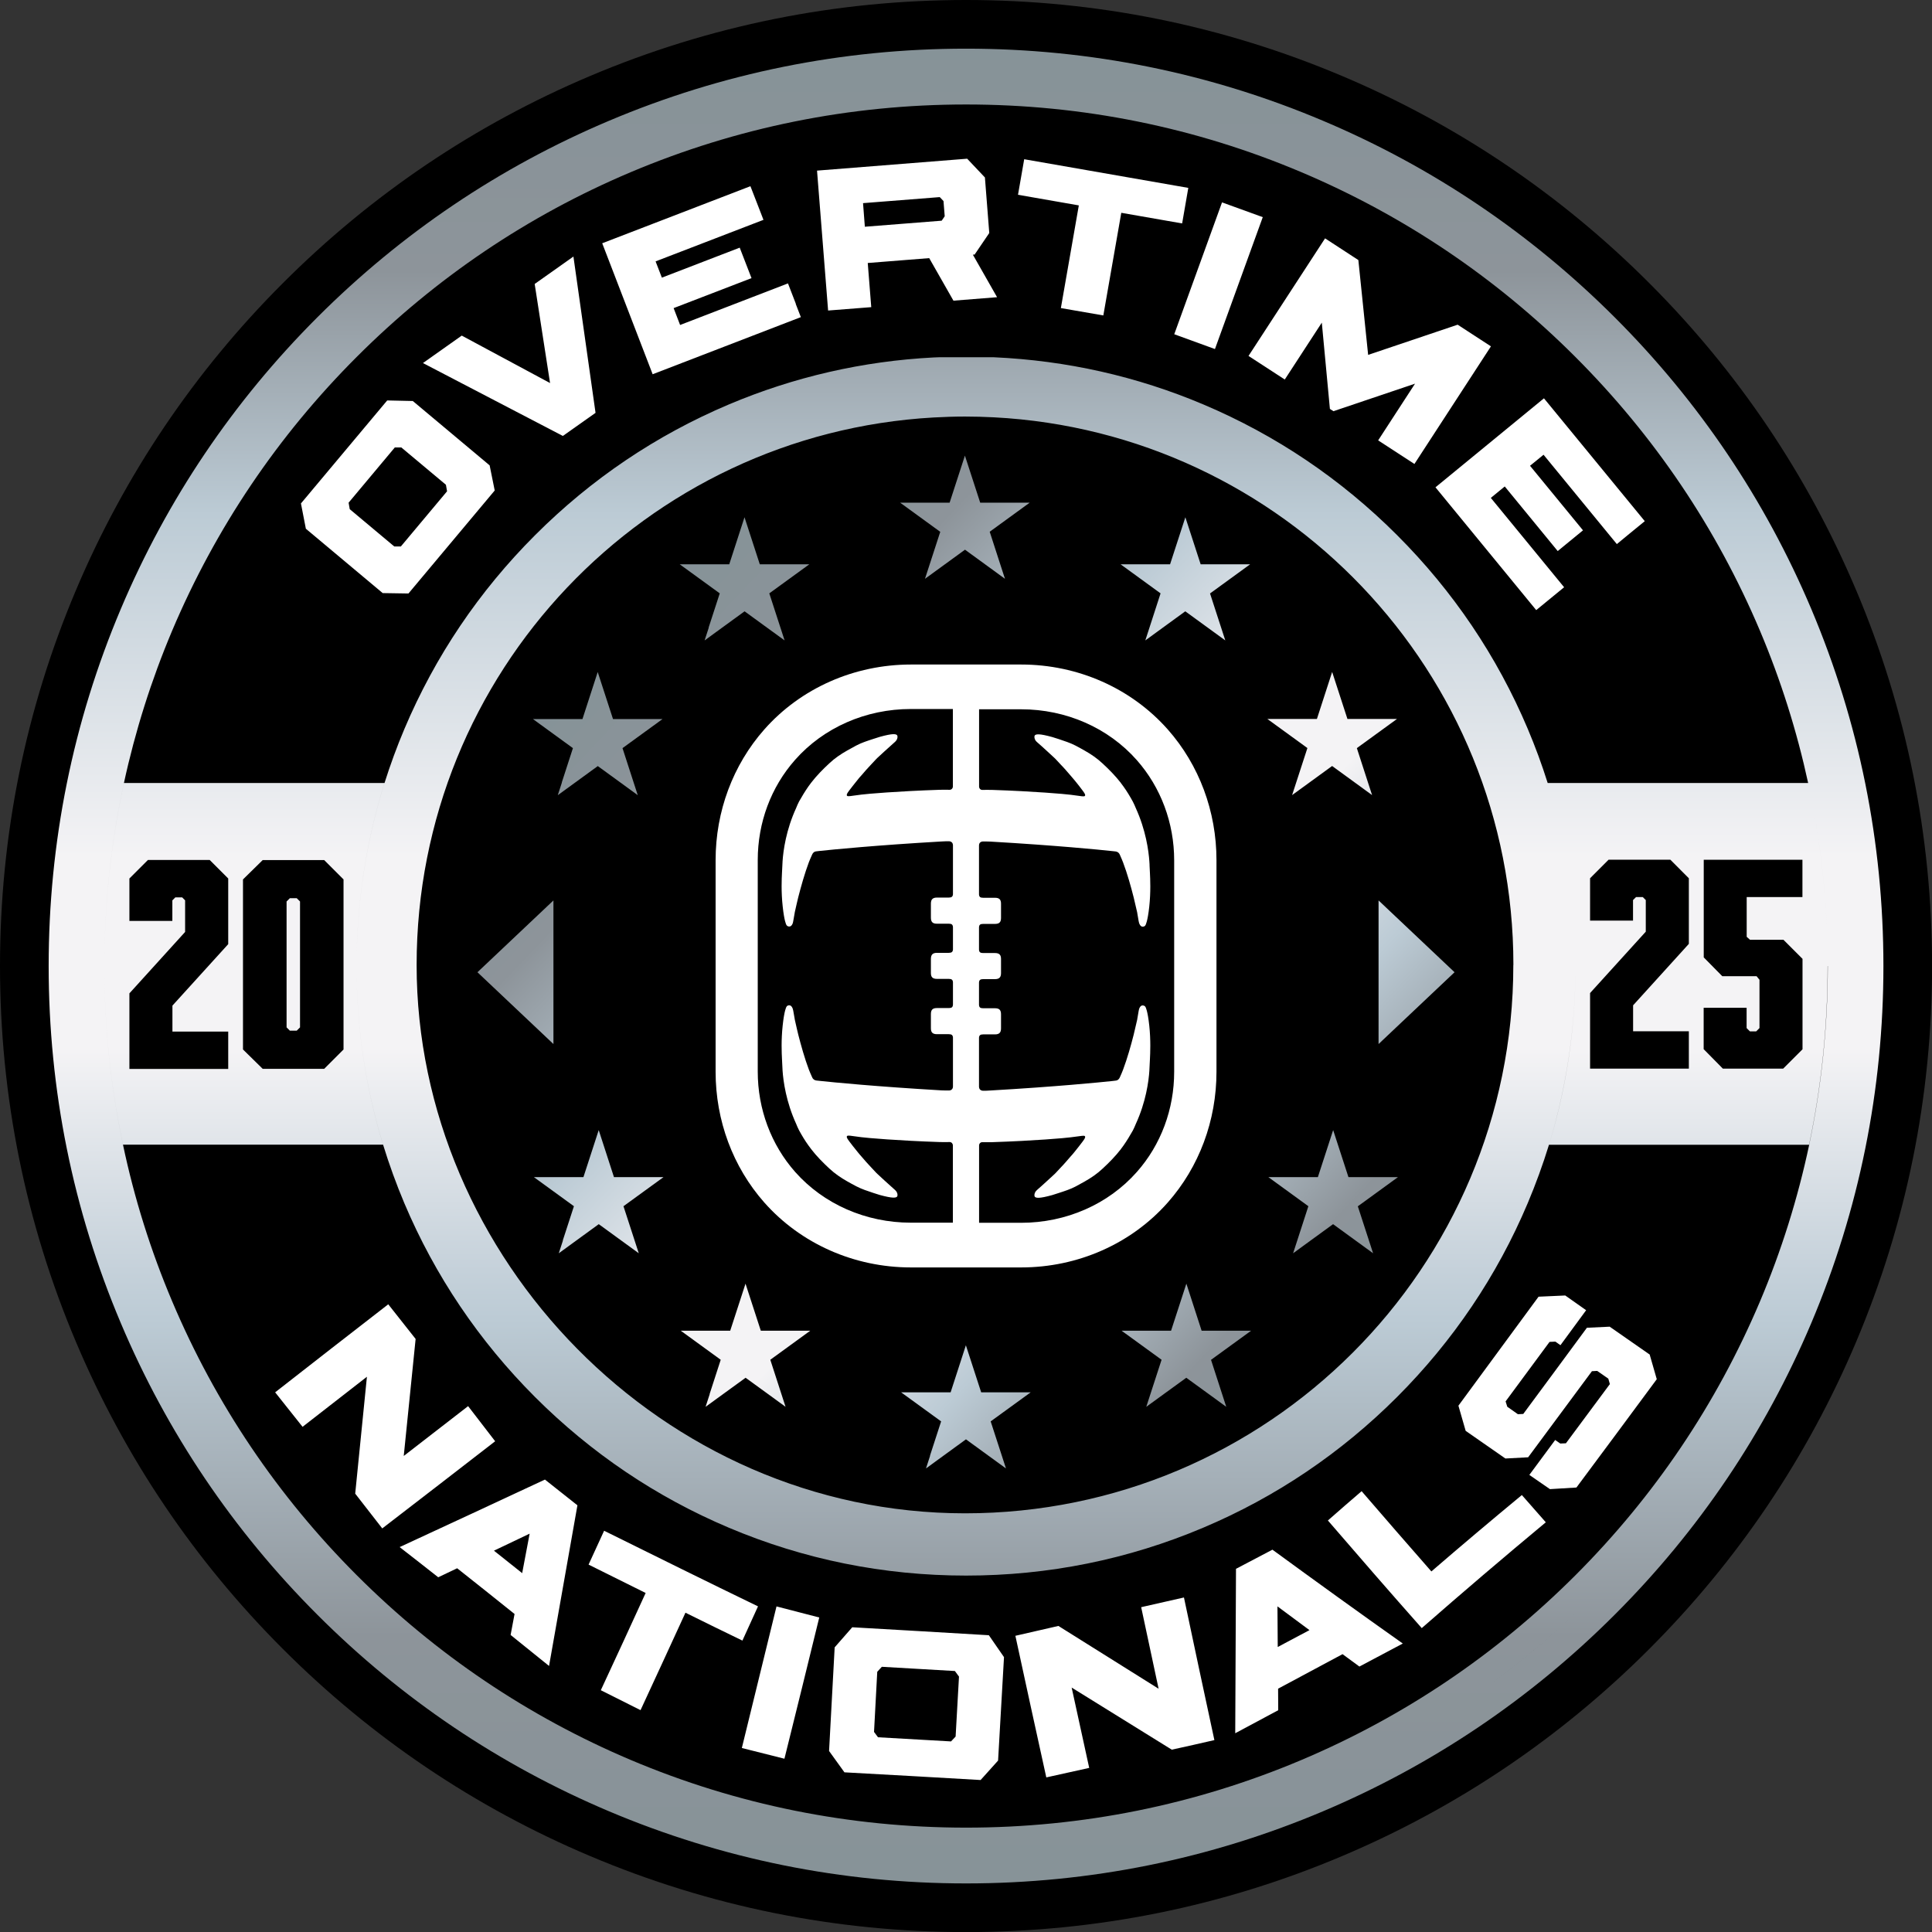
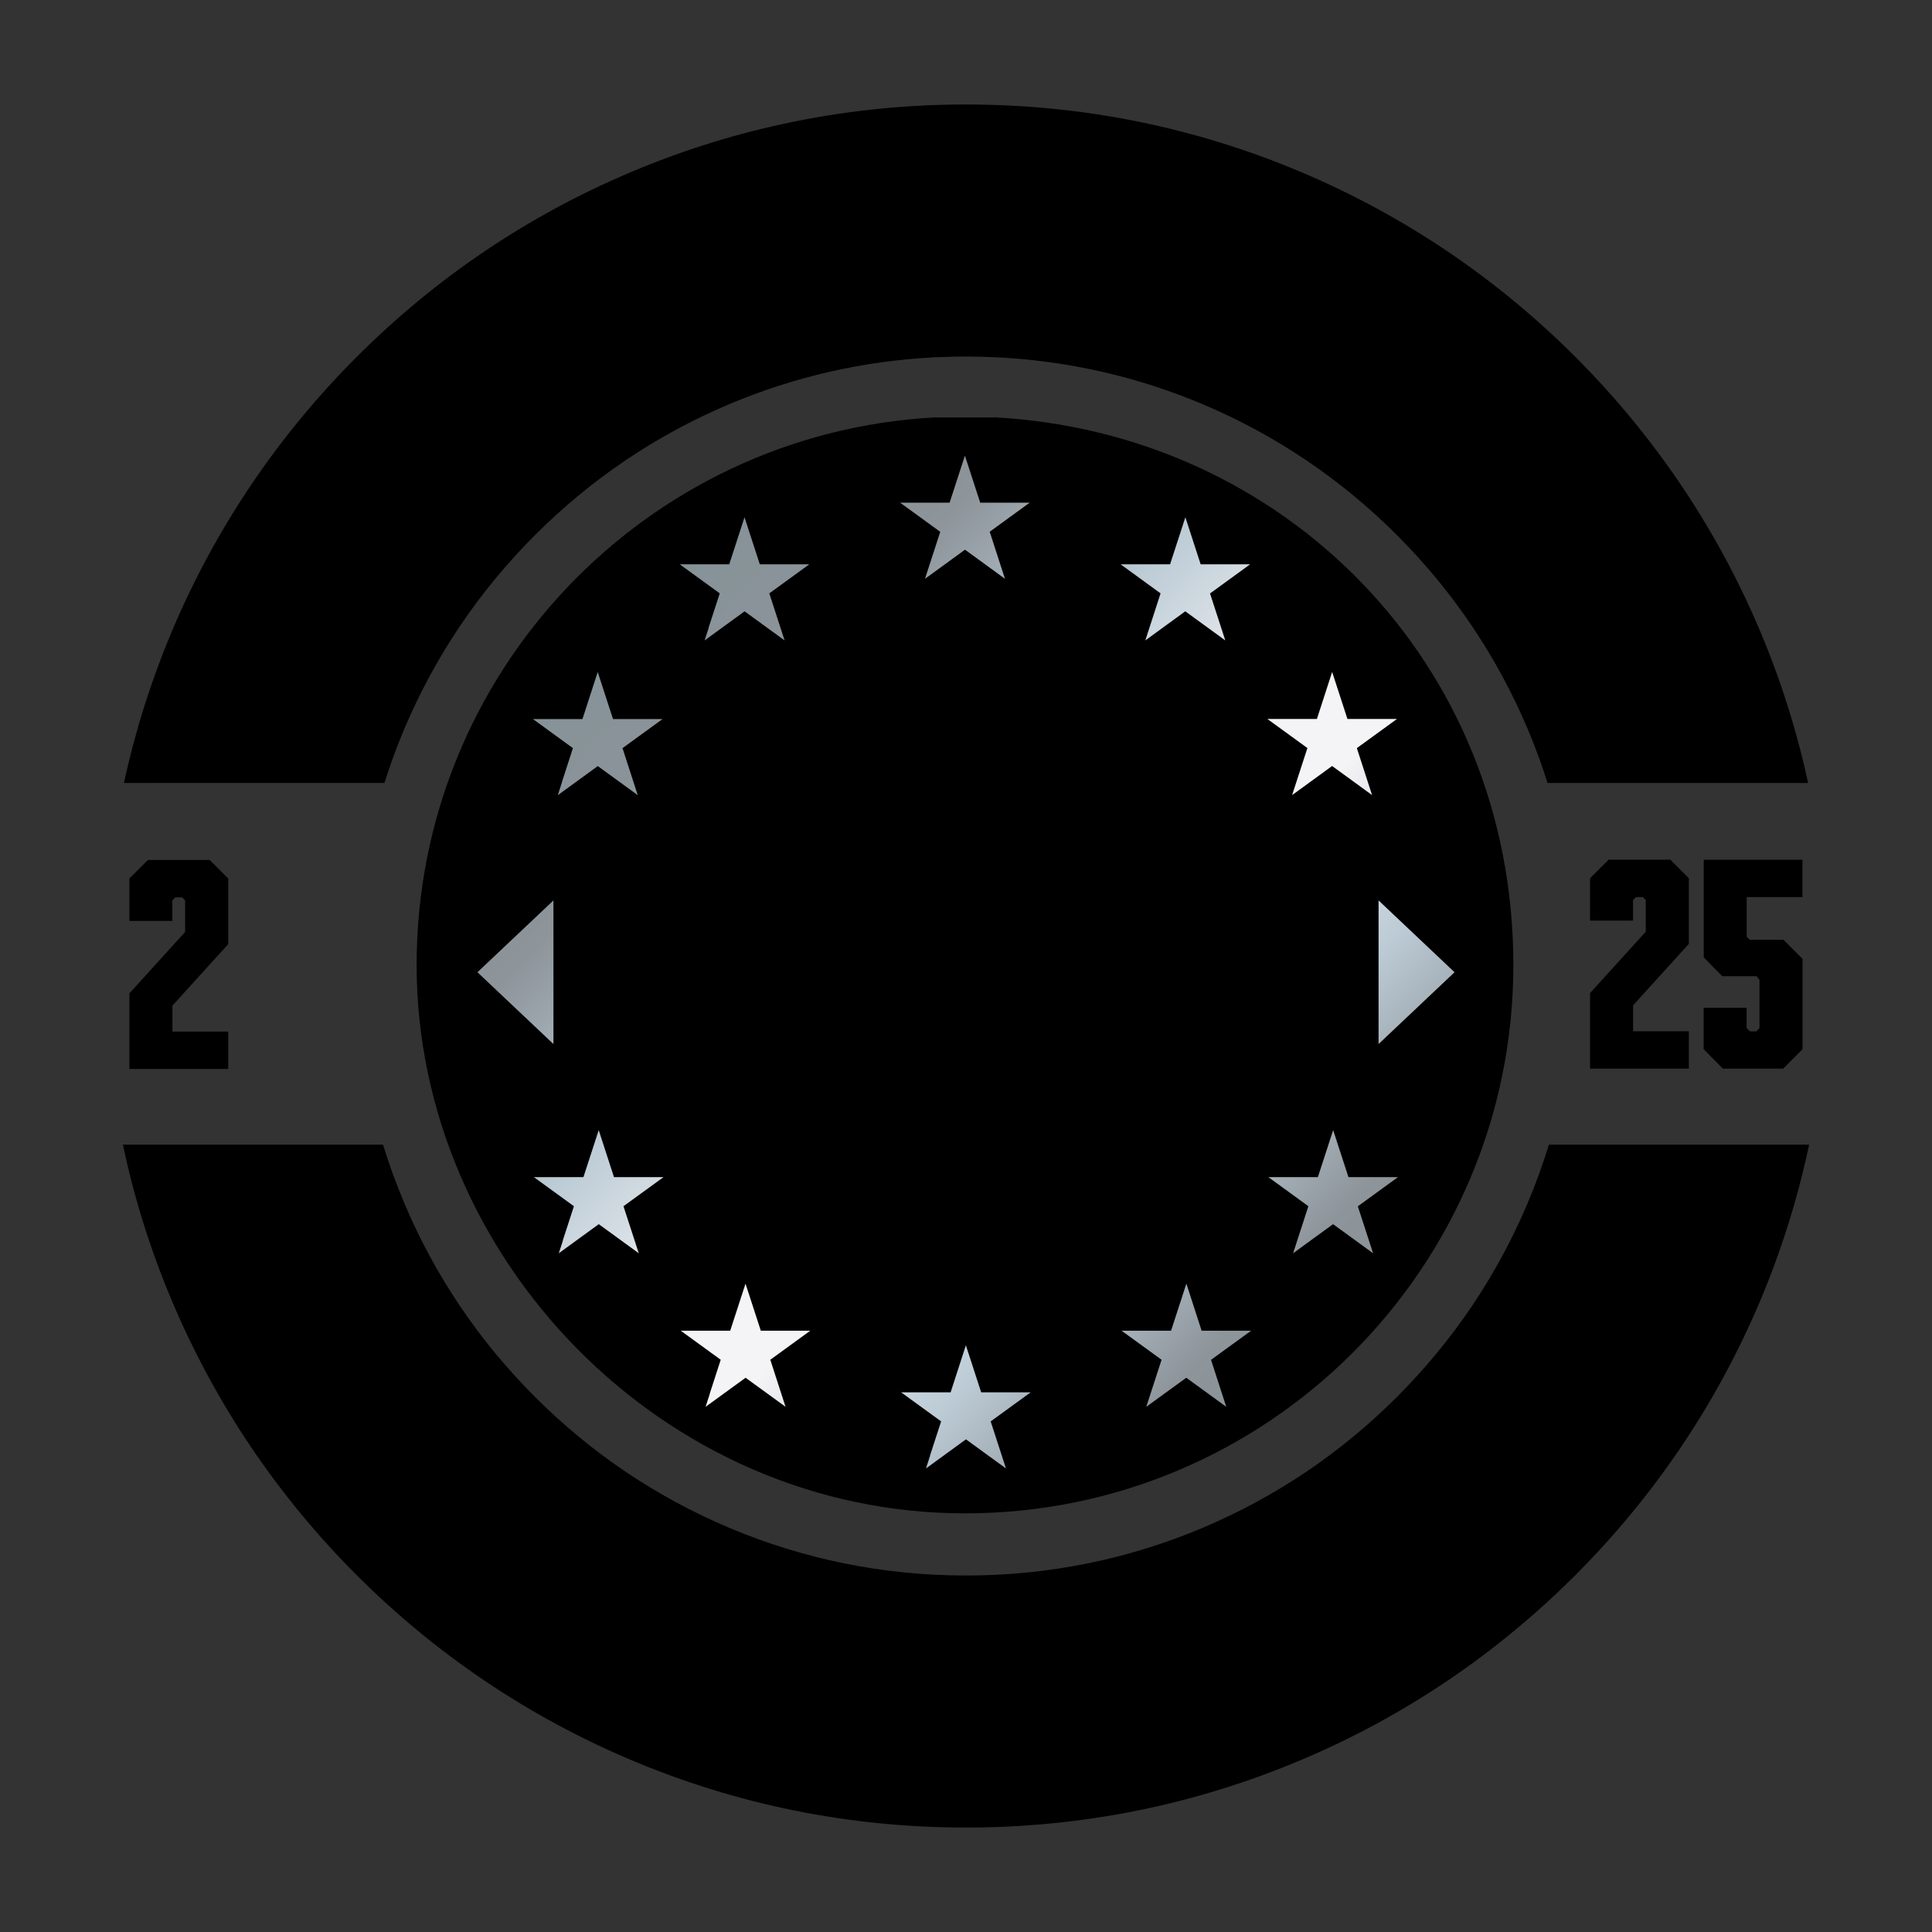
<svg xmlns="http://www.w3.org/2000/svg" width="48" height="48" viewBox="0 0 48 48" fill="none">
  <rect x="0" y="0" width="48" height="48" fill="#333333" stroke="none" />
  <g clip-path="url(#clip0_272_286)">
-     <path d="M46.112 14.656C44.904 11.797 43.174 9.231 40.971 7.029C38.769 4.826 36.203 3.096 33.344 1.888C30.381 0.635 27.237 0 24.001 0C20.765 0 17.619 0.635 14.658 1.889C11.799 3.098 9.233 4.828 7.031 7.031C4.828 9.233 3.098 11.799 1.889 14.658C0.635 17.619 0 20.763 0 24.001C0 27.239 0.635 30.382 1.889 33.344C3.098 36.203 4.828 38.769 7.031 40.971C9.233 43.174 11.799 44.904 14.658 46.112C17.619 47.365 20.763 48.002 24.001 48.002C27.239 48.002 30.382 47.367 33.344 46.114C36.203 44.905 38.769 43.175 40.971 40.973C43.174 38.77 44.904 36.204 46.112 33.346C47.365 30.384 48.002 27.239 48.002 24.003C48.002 20.766 47.367 17.621 46.114 14.659L46.112 14.656Z" fill="black" />
    <path d="M44.248 28.439H38.482C38.331 28.93 38.155 29.415 37.954 29.892C37.191 31.696 36.099 33.314 34.707 34.706C33.314 36.099 31.696 37.19 29.893 37.953C28.028 38.742 26.046 39.143 23.999 39.143C21.953 39.143 19.971 38.742 18.106 37.953C16.302 37.19 14.684 36.099 13.292 34.706C11.899 33.314 10.807 31.696 10.045 29.892C9.844 29.415 9.667 28.93 9.516 28.439H3.054C3.334 29.768 3.742 31.07 4.277 32.333C5.355 34.881 6.899 37.171 8.864 39.136C10.829 41.1 13.118 42.643 15.667 43.722C18.309 44.84 21.113 45.405 24.001 45.405C26.889 45.405 29.693 44.839 32.335 43.722C34.884 42.645 37.173 41.1 39.138 39.136C41.102 37.171 42.645 34.881 43.725 32.333C44.258 31.07 44.666 29.768 44.947 28.439H44.249H44.248Z" fill="black" />
    <path d="M3.775 19.452H9.551C9.695 18.997 9.859 18.548 10.046 18.107C10.809 16.303 11.901 14.685 13.293 13.293C14.686 11.9 16.304 10.809 18.107 10.046C19.726 9.362 21.433 8.97 23.191 8.879V8.874H23.32C23.546 8.864 23.772 8.858 23.999 8.858C24.227 8.858 24.452 8.864 24.678 8.874H24.69C26.492 8.955 28.238 9.348 29.893 10.048C31.696 10.811 33.314 11.902 34.707 13.295C36.099 14.687 37.191 16.305 37.954 18.109C38.141 18.551 38.305 18.999 38.449 19.454H44.923C44.643 18.163 44.244 16.896 43.725 15.668C42.647 13.12 41.102 10.83 39.138 8.865C37.173 6.901 34.883 5.358 32.335 4.279C29.693 3.161 26.889 2.596 24.001 2.596C21.113 2.596 18.309 3.162 15.667 4.279C13.118 5.356 10.828 6.901 8.864 8.865C6.899 10.83 5.356 13.12 4.277 15.668C3.758 16.898 3.359 18.163 3.079 19.454H3.777L3.775 19.452Z" fill="black" />
    <path d="M24.69 10.368V10.372H23.198C16.034 10.774 10.351 16.71 10.351 23.975C10.351 31.24 16.451 37.599 23.975 37.599C31.498 37.599 37.599 31.499 37.599 23.975C37.599 16.451 31.882 10.741 24.688 10.368H24.69Z" fill="black" />
-     <path d="M45.407 24.001C45.407 25.507 45.252 26.99 44.946 28.441H38.484C38.923 27.011 39.143 25.523 39.143 24.001C39.143 22.479 38.91 20.917 38.449 19.454H44.923C45.245 20.938 45.407 22.458 45.407 24.001ZM9.551 19.453H3.079C2.757 20.936 2.594 22.456 2.594 23.999C2.594 25.542 2.75 26.989 3.056 28.439H9.518C9.079 27.01 8.859 25.521 8.859 23.999C8.859 22.477 9.091 20.915 9.553 19.453H9.551ZM46.793 24.001C46.793 27.076 46.189 30.061 45 32.873C43.852 35.588 42.21 38.025 40.117 40.117C38.025 42.21 35.588 43.852 32.873 45C30.061 46.189 27.076 46.793 24.001 46.793C20.925 46.793 17.939 46.189 15.128 45C12.413 43.852 9.976 42.21 7.884 40.117C5.792 38.025 4.149 35.588 3.002 32.873C1.812 30.061 1.209 27.074 1.209 24.001C1.209 20.927 1.812 17.941 3.002 15.128C4.149 12.413 5.792 9.976 7.884 7.884C9.976 5.792 12.413 4.149 15.128 3.002C17.941 1.812 20.925 1.209 24.001 1.209C27.076 1.209 30.061 1.812 32.873 3.002C35.588 4.149 38.025 5.794 40.117 7.884C42.21 9.976 43.852 12.413 45 15.128C46.189 17.941 46.793 20.927 46.793 24.001ZM8.381 8.381C8.381 8.381 8.393 8.371 8.399 8.364C8.393 8.369 8.386 8.374 8.381 8.381ZM41.533 37.438C40.947 38.202 40.308 38.93 39.619 39.619C38.755 40.483 37.828 41.269 36.846 41.972C37.828 41.269 38.753 40.485 39.619 39.619C40.308 38.93 40.947 38.2 41.533 37.438ZM45.407 24.001C45.407 22.456 45.245 20.938 44.923 19.454C44.643 18.163 44.244 16.897 43.725 15.669C42.647 13.12 41.102 10.83 39.138 8.866C37.173 6.901 34.883 5.358 32.335 4.279C29.693 3.161 26.889 2.596 24.001 2.596C21.113 2.596 18.308 3.163 15.667 4.279C13.118 5.356 10.828 6.901 8.864 8.866C6.899 10.83 5.356 13.12 4.277 15.669C3.758 16.898 3.359 18.163 3.079 19.454C2.757 20.938 2.594 22.458 2.594 24.001C2.594 25.544 2.75 26.99 3.056 28.441C3.336 29.77 3.744 31.072 4.279 32.335C5.356 34.883 6.901 37.173 8.866 39.138C10.83 41.102 13.12 42.645 15.669 43.725C18.31 44.842 21.114 45.407 24.003 45.407C26.891 45.407 29.695 44.841 32.336 43.725C34.885 42.647 37.175 41.102 39.14 39.138C41.104 37.173 42.647 34.883 43.726 32.335C44.26 31.072 44.667 29.77 44.949 28.441C45.255 26.99 45.411 25.507 45.411 24.001H45.407ZM39.143 24.001C39.143 25.523 38.921 27.01 38.484 28.441C38.333 28.932 38.156 29.417 37.955 29.894C37.193 31.698 36.101 33.316 34.709 34.709C33.316 36.101 31.698 37.193 29.894 37.955C28.029 38.744 26.047 39.145 24.001 39.145C21.954 39.145 19.972 38.744 18.107 37.955C16.304 37.193 14.686 36.101 13.293 34.709C11.901 33.316 10.809 31.698 10.046 29.894C9.845 29.417 9.669 28.932 9.518 28.441C9.079 27.011 8.859 25.523 8.859 24.001C8.859 22.479 9.091 20.917 9.553 19.454C9.697 19 9.861 18.55 10.048 18.109C10.811 16.305 11.902 14.687 13.295 13.295C14.687 11.902 16.305 10.811 18.109 10.048C19.727 9.364 21.435 8.972 23.193 8.881C23.236 8.88 23.278 8.878 23.322 8.876H24.681C24.681 8.876 24.688 8.876 24.694 8.876C26.495 8.957 28.241 9.348 29.896 10.048C31.7 10.811 33.318 11.902 34.71 13.295C36.103 14.687 37.194 16.305 37.957 18.109C38.144 18.552 38.309 19 38.452 19.454C38.912 20.917 39.147 22.44 39.147 24.001H39.143ZM37.6 23.975C37.6 16.69 31.883 10.741 24.69 10.368C24.454 10.356 24.214 10.349 23.975 10.349C23.714 10.349 23.455 10.358 23.198 10.372C16.034 10.774 10.351 16.71 10.351 23.975C10.351 31.24 16.451 37.598 23.975 37.598C31.498 37.598 37.598 31.498 37.598 23.975H37.6Z" fill="url(#paint0_linear_272_286)" />
-     <path d="M10.258 9.963L9.62 9.949L7.477 12.508L7.599 13.136L9.508 14.735L10.148 14.745L12.291 12.186L12.165 11.562L10.256 9.963H10.258ZM9.959 13.577H9.796L8.689 12.65L8.661 12.489L9.809 11.117H9.971L11.079 12.044L11.107 12.206L9.959 13.577ZM14.247 6.377L14.796 10.257L13.984 10.831L10.508 9.02L11.472 8.338L13.666 9.517L13.284 7.055L14.248 6.373L14.247 6.377ZM19.769 7.549L19.897 7.879L16.215 9.298L14.962 6.044L18.644 4.626L18.839 5.128L18.968 5.462L16.288 6.494L16.444 6.898L18.378 6.153L18.671 6.91L16.736 7.655L16.897 8.074L19.577 7.041L19.773 7.549H19.769ZM24.216 6.322L24.578 5.789L24.47 4.409L24.029 3.943L20.299 4.239L20.574 7.715L21.646 7.631L21.559 6.534L23.086 6.413L23.688 7.47L24.772 7.384L24.171 6.328L24.216 6.324V6.322ZM21.487 5.633L21.442 5.047L23.348 4.897L23.441 4.995L23.471 5.373L23.396 5.483L21.489 5.633H21.487ZM29.37 5.551L27.858 5.287L27.412 7.837L26.357 7.654L26.803 5.103L25.292 4.839L25.446 3.956L29.523 4.668L29.37 5.551ZM31.373 5.395L30.185 8.672L29.174 8.304L30.361 5.028L31.373 5.395ZM37.042 8.605L35.141 11.527L34.24 10.941L35.156 9.532L33.129 10.216L33.041 10.159L32.84 8.016L31.92 9.429L31.019 8.843L32.921 5.922L33.748 6.461L33.991 8.817L36.215 8.067L37.042 8.605ZM40.863 12.949L40.446 13.29L40.17 13.518L38.349 11.298L38.013 11.572L39.329 13.176L38.701 13.691L37.385 12.086L37.039 12.37L38.86 14.59L38.44 14.934L38.167 15.158L35.664 12.107L38.359 9.896L40.863 12.947V12.949ZM12.303 35.807C11.369 36.532 10.433 37.252 9.497 37.973C9.228 37.627 9.093 37.454 8.825 37.109C8.922 36.142 9.02 35.172 9.116 34.205C8.582 34.62 8.05 35.034 7.517 35.449C7.244 35.106 7.109 34.935 6.836 34.592C7.771 33.861 8.708 33.131 9.646 32.405C9.919 32.748 10.053 32.919 10.326 33.266C10.227 34.235 10.129 35.204 10.031 36.173C10.564 35.76 11.098 35.347 11.63 34.935C11.899 35.283 12.034 35.458 12.303 35.809V35.807ZM13.538 36.759C13.862 37.014 14.023 37.142 14.346 37.399C14.112 38.729 13.877 40.06 13.641 41.39C13.26 41.082 13.069 40.928 12.686 40.62C12.719 40.447 12.751 40.272 12.784 40.099C12.31 39.719 11.834 39.339 11.358 38.963C11.201 39.038 11.044 39.112 10.888 39.187C10.505 38.885 10.312 38.736 9.929 38.437C11.134 37.879 12.338 37.321 13.54 36.759H13.538ZM12.973 39.086C13.034 38.759 13.097 38.431 13.159 38.103C12.863 38.244 12.567 38.386 12.272 38.526C12.506 38.711 12.739 38.899 12.973 39.084V39.086ZM18.833 39.91C17.555 39.292 16.283 38.661 15.009 38.031C14.855 38.368 14.778 38.536 14.623 38.872C15.19 39.154 15.475 39.296 16.041 39.577C15.672 40.384 15.302 41.188 14.927 41.993C15.322 42.193 15.52 42.292 15.914 42.488C16.288 41.682 16.659 40.875 17.03 40.067C17.597 40.347 17.88 40.487 18.445 40.76C18.601 40.42 18.678 40.249 18.833 39.908V39.91ZM18.429 43.428C18.853 43.534 19.064 43.589 19.489 43.695C19.78 42.527 20.068 41.356 20.354 40.186C19.928 40.076 19.717 40.02 19.292 39.911C19.006 41.084 18.72 42.255 18.431 43.428H18.429ZM24.568 40.627C24.718 40.846 24.793 40.954 24.944 41.171C24.895 42.028 24.846 42.884 24.797 43.741C24.624 43.935 24.536 44.031 24.363 44.224C23.235 44.159 22.108 44.094 20.98 44.033C20.828 43.821 20.751 43.716 20.598 43.503C20.644 42.644 20.691 41.785 20.737 40.928C20.912 40.728 20.999 40.629 21.174 40.429C22.306 40.494 23.438 40.559 24.568 40.627ZM23.824 41.652C23.784 41.598 23.765 41.57 23.724 41.516C22.998 41.474 22.635 41.453 21.909 41.411C21.863 41.46 21.84 41.484 21.795 41.535C21.762 42.137 21.746 42.436 21.715 43.029C21.755 43.083 21.774 43.109 21.814 43.162C22.54 43.202 22.902 43.223 23.628 43.265C23.674 43.216 23.697 43.191 23.742 43.144C23.775 42.551 23.793 42.252 23.826 41.652H23.824ZM28.352 39.929C28.495 40.604 28.64 41.281 28.785 41.956C27.956 41.437 27.125 40.917 26.296 40.396C25.869 40.494 25.654 40.543 25.227 40.641C25.481 41.815 25.736 42.987 25.995 44.159C26.422 44.064 26.635 44.017 27.061 43.923C26.915 43.258 26.77 42.591 26.625 41.927C27.454 42.441 28.283 42.955 29.113 43.47C29.536 43.377 29.747 43.33 30.171 43.232C29.915 42.051 29.665 40.87 29.415 39.689C28.988 39.785 28.775 39.834 28.348 39.931L28.352 39.929ZM31.614 38.502C32.688 39.287 33.766 40.065 34.852 40.833C34.42 41.061 34.205 41.176 33.774 41.405C33.635 41.304 33.495 41.201 33.355 41.097C32.821 41.383 32.288 41.668 31.754 41.955C31.754 42.133 31.756 42.312 31.757 42.49C31.329 42.721 31.115 42.835 30.689 43.062C30.694 41.701 30.701 40.338 30.708 38.977C31.07 38.787 31.252 38.69 31.616 38.5L31.614 38.502ZM32.532 40.499C32.267 40.303 32.002 40.106 31.738 39.91C31.74 40.246 31.742 40.581 31.745 40.919C32.008 40.779 32.27 40.639 32.532 40.501V40.499ZM35.564 39.044C34.983 38.381 34.404 37.716 33.829 37.048C33.493 37.336 33.325 37.483 32.991 37.776C33.762 38.671 34.539 39.565 35.323 40.45C36.339 39.56 37.366 38.685 38.405 37.821C38.167 37.552 38.048 37.415 37.81 37.144C37.054 37.769 36.304 38.402 35.562 39.042L35.564 39.044ZM40.987 33.654C40.59 33.379 40.39 33.239 39.992 32.961C39.766 32.972 39.652 32.977 39.426 32.988C38.902 33.703 38.372 34.415 37.845 35.129C37.793 35.132 37.766 35.132 37.712 35.136C37.607 35.062 37.553 35.026 37.448 34.95C37.431 34.896 37.423 34.87 37.406 34.817C37.843 34.224 38.06 33.931 38.498 33.339C38.555 33.337 38.585 33.336 38.643 33.332C38.694 33.367 38.718 33.385 38.769 33.421C39.024 33.075 39.152 32.9 39.407 32.552C39.201 32.407 39.096 32.333 38.888 32.186C38.624 32.199 38.491 32.204 38.225 32.216C37.562 33.119 36.897 34.021 36.234 34.924C36.306 35.174 36.343 35.3 36.414 35.549C36.809 35.825 37.007 35.963 37.401 36.236C37.627 36.224 37.74 36.219 37.966 36.206C38.492 35.493 39.022 34.781 39.551 34.067C39.603 34.063 39.63 34.063 39.682 34.06C39.792 34.137 39.848 34.175 39.958 34.252C39.974 34.307 39.981 34.333 39.997 34.387C39.561 34.977 39.341 35.27 38.905 35.858C38.847 35.86 38.819 35.862 38.764 35.864C38.713 35.828 38.688 35.811 38.638 35.776C38.38 36.122 38.253 36.296 37.996 36.644C38.2 36.785 38.303 36.855 38.508 36.997C38.77 36.981 38.904 36.972 39.166 36.957C39.832 36.061 40.499 35.166 41.162 34.266C41.092 34.021 41.057 33.897 40.985 33.651L40.987 33.654Z" fill="white" />
-     <path d="M29.013 18.123C28.105 17.098 26.779 16.51 25.371 16.51H22.631C21.223 16.51 19.895 17.098 18.989 18.123C18.209 19.006 17.779 20.159 17.779 21.371V26.628C17.779 27.84 18.209 28.993 18.989 29.876C19.897 30.901 21.223 31.489 22.631 31.489H25.371C26.779 31.489 28.107 30.901 29.013 29.876C29.793 28.993 30.223 27.84 30.223 26.628V21.371C30.223 20.159 29.793 19.006 29.013 18.123ZM23.674 18.602V19.529C23.674 19.529 23.674 19.536 23.674 19.54C23.674 19.585 23.639 19.622 23.595 19.622C23.513 19.622 23.432 19.62 23.35 19.622C22.301 19.657 21.543 19.723 21.398 19.742C21.265 19.76 21.172 19.772 21.12 19.779C21.041 19.79 21.024 19.769 21.048 19.716C21.06 19.688 21.13 19.597 21.192 19.519C21.227 19.475 21.262 19.431 21.297 19.387C21.331 19.344 21.366 19.3 21.405 19.26C21.445 19.216 21.484 19.171 21.522 19.125C21.601 19.034 21.688 18.95 21.769 18.859C21.769 18.859 21.781 18.847 21.799 18.829C21.799 18.829 22.133 18.52 22.218 18.448C22.231 18.438 22.246 18.424 22.26 18.406C22.26 18.406 22.306 18.359 22.297 18.291C22.288 18.222 22.176 18.219 21.855 18.308C21.853 18.308 21.704 18.355 21.695 18.359C21.552 18.406 21.408 18.451 21.276 18.521C21.2 18.562 21.125 18.602 21.052 18.644C20.891 18.735 20.738 18.838 20.605 18.964C20.443 19.114 20.287 19.272 20.151 19.449C20.151 19.449 20.151 19.45 20.149 19.452C20.126 19.48 20.105 19.51 20.084 19.54C20 19.66 19.925 19.785 19.853 19.912C19.825 19.965 19.802 20.019 19.78 20.075C19.53 20.619 19.46 21.13 19.442 21.403C19.442 21.403 19.442 21.406 19.442 21.408C19.442 21.408 19.442 21.408 19.442 21.41C19.44 21.448 19.439 21.481 19.437 21.509C19.433 21.578 19.43 21.642 19.428 21.689C19.421 21.833 19.405 22.151 19.446 22.522C19.486 22.895 19.535 22.974 19.535 22.974C19.549 23.003 19.568 23.014 19.601 23.019C19.671 23.028 19.703 22.933 19.708 22.884C19.708 22.876 19.741 22.69 19.745 22.674C19.745 22.674 19.745 22.671 19.745 22.669C19.771 22.547 19.827 22.314 19.832 22.293C19.901 22.024 19.991 21.702 20.096 21.422C20.107 21.397 20.149 21.287 20.179 21.228C20.198 21.18 20.242 21.152 20.282 21.151C20.313 21.149 20.345 21.145 20.376 21.14C20.689 21.107 21.765 21 23.392 20.906L23.504 20.901H23.578C23.578 20.901 23.67 20.899 23.676 20.995V22.22C23.67 22.277 23.642 22.3 23.572 22.3C23.467 22.3 23.383 22.3 23.279 22.3C23.174 22.3 23.13 22.344 23.128 22.445C23.128 22.564 23.128 22.683 23.128 22.8C23.128 22.905 23.172 22.949 23.275 22.949C23.38 22.949 23.464 22.949 23.569 22.949C23.642 22.949 23.67 22.968 23.676 23.031V23.593C23.67 23.651 23.642 23.673 23.572 23.673C23.467 23.673 23.383 23.673 23.279 23.673C23.174 23.673 23.13 23.717 23.128 23.819C23.128 23.878 23.128 23.937 23.128 23.997C23.128 24.056 23.128 24.116 23.128 24.175C23.128 24.279 23.174 24.32 23.279 24.32C23.383 24.32 23.467 24.32 23.572 24.32C23.642 24.32 23.67 24.341 23.676 24.401V24.963C23.67 25.026 23.644 25.045 23.569 25.045C23.464 25.045 23.38 25.045 23.275 25.045C23.172 25.045 23.128 25.088 23.128 25.194C23.128 25.312 23.128 25.431 23.128 25.549C23.128 25.652 23.174 25.694 23.279 25.694C23.383 25.694 23.467 25.694 23.572 25.694C23.642 25.694 23.67 25.715 23.676 25.774V26.999C23.672 27.095 23.578 27.093 23.578 27.093H23.504L23.392 27.09C21.764 26.995 20.688 26.889 20.376 26.855C20.345 26.852 20.313 26.847 20.282 26.845C20.24 26.841 20.196 26.813 20.179 26.768C20.149 26.708 20.107 26.598 20.096 26.574C19.991 26.296 19.901 25.972 19.832 25.703C19.827 25.681 19.771 25.449 19.745 25.326C19.745 25.326 19.745 25.323 19.745 25.321C19.741 25.304 19.71 25.12 19.708 25.111C19.701 25.064 19.67 24.968 19.601 24.977C19.568 24.98 19.549 24.992 19.535 25.022C19.535 25.022 19.486 25.101 19.446 25.473C19.405 25.846 19.421 26.163 19.428 26.306C19.43 26.353 19.433 26.418 19.437 26.486C19.437 26.514 19.439 26.547 19.442 26.586C19.442 26.586 19.442 26.586 19.442 26.588C19.442 26.588 19.442 26.591 19.442 26.593C19.461 26.868 19.531 27.377 19.78 27.921C19.802 27.975 19.825 28.031 19.853 28.083C19.923 28.211 19.998 28.337 20.084 28.456C20.105 28.486 20.128 28.515 20.149 28.543C20.149 28.543 20.149 28.545 20.151 28.547C20.287 28.724 20.443 28.881 20.605 29.032C20.738 29.156 20.891 29.261 21.052 29.352C21.125 29.394 21.2 29.434 21.276 29.474C21.41 29.544 21.554 29.59 21.695 29.637C21.706 29.64 21.853 29.686 21.855 29.688C22.175 29.775 22.288 29.773 22.297 29.705C22.306 29.637 22.26 29.59 22.26 29.59C22.246 29.572 22.231 29.558 22.218 29.548C22.133 29.476 21.8 29.168 21.799 29.166C21.779 29.149 21.769 29.137 21.769 29.137C21.688 29.046 21.601 28.962 21.522 28.871C21.484 28.825 21.445 28.781 21.405 28.736C21.368 28.694 21.331 28.652 21.297 28.608C21.262 28.564 21.227 28.521 21.192 28.477C21.13 28.398 21.062 28.309 21.048 28.279C21.024 28.227 21.041 28.206 21.12 28.216C21.172 28.223 21.267 28.236 21.398 28.253C21.545 28.272 22.301 28.339 23.35 28.374C23.431 28.377 23.513 28.374 23.595 28.374C23.639 28.374 23.672 28.41 23.674 28.456C23.674 28.459 23.674 28.463 23.674 28.466V29.394V30.377H22.63C21.512 30.377 20.464 29.917 19.755 29.116C19.157 28.439 18.826 27.553 18.826 26.624V21.368C18.826 20.437 19.155 19.554 19.755 18.877C20.464 18.075 21.512 17.615 22.63 17.615H23.674V18.599V18.602ZM29.172 24V26.628C29.172 27.559 28.843 28.442 28.243 29.119C27.535 29.92 26.487 30.38 25.369 30.38H24.325V28.47C24.325 28.47 24.325 28.463 24.325 28.459C24.325 28.414 24.36 28.377 24.403 28.377C24.485 28.377 24.566 28.379 24.648 28.377C25.698 28.342 26.455 28.276 26.601 28.256C26.733 28.239 26.826 28.227 26.879 28.22C26.957 28.209 26.975 28.23 26.95 28.283C26.938 28.311 26.868 28.402 26.807 28.48C26.772 28.524 26.737 28.568 26.702 28.612C26.667 28.655 26.632 28.699 26.593 28.739C26.553 28.783 26.515 28.829 26.476 28.874C26.398 28.965 26.31 29.049 26.23 29.14C26.23 29.14 26.217 29.152 26.2 29.17C26.2 29.17 25.866 29.479 25.78 29.551C25.768 29.562 25.752 29.576 25.738 29.593C25.738 29.593 25.693 29.64 25.701 29.709C25.71 29.777 25.822 29.78 26.144 29.691C26.146 29.691 26.294 29.644 26.303 29.64C26.447 29.593 26.59 29.548 26.723 29.478C26.798 29.437 26.873 29.397 26.947 29.355C27.108 29.264 27.26 29.161 27.393 29.035C27.556 28.885 27.711 28.727 27.848 28.55C27.848 28.55 27.848 28.549 27.849 28.547C27.872 28.519 27.893 28.489 27.914 28.459C27.998 28.339 28.073 28.215 28.145 28.087C28.173 28.034 28.196 27.98 28.219 27.924C28.469 27.38 28.539 26.869 28.556 26.596C28.556 26.596 28.556 26.593 28.556 26.591C28.556 26.591 28.556 26.591 28.556 26.589C28.558 26.551 28.56 26.518 28.561 26.49C28.565 26.422 28.569 26.357 28.57 26.309C28.577 26.166 28.593 25.848 28.553 25.477C28.512 25.104 28.463 25.026 28.463 25.026C28.45 24.996 28.43 24.985 28.397 24.98C28.327 24.971 28.296 25.066 28.29 25.115C28.29 25.123 28.257 25.309 28.254 25.325C28.254 25.325 28.254 25.328 28.254 25.33C28.227 25.452 28.171 25.685 28.166 25.706C28.098 25.975 28.007 26.297 27.902 26.577C27.892 26.602 27.849 26.712 27.82 26.771C27.8 26.819 27.757 26.847 27.716 26.848C27.685 26.85 27.654 26.854 27.622 26.859C27.309 26.892 26.233 26.999 24.606 27.093L24.494 27.099H24.421C24.421 27.099 24.328 27.1 24.323 27.004V25.779C24.328 25.722 24.356 25.699 24.426 25.699C24.531 25.699 24.615 25.699 24.72 25.699C24.825 25.699 24.869 25.655 24.87 25.554C24.87 25.435 24.87 25.316 24.87 25.199C24.87 25.094 24.827 25.05 24.723 25.05C24.619 25.05 24.535 25.05 24.43 25.05C24.356 25.05 24.328 25.031 24.323 24.968V24.406C24.328 24.349 24.356 24.326 24.426 24.326C24.531 24.326 24.615 24.326 24.72 24.326C24.825 24.326 24.869 24.282 24.87 24.181C24.87 24.121 24.87 24.062 24.87 24.002C24.87 23.943 24.87 23.883 24.87 23.824C24.87 23.721 24.825 23.678 24.72 23.678C24.615 23.678 24.531 23.678 24.426 23.678C24.356 23.678 24.328 23.657 24.323 23.598V23.037C24.328 22.974 24.354 22.954 24.43 22.954C24.535 22.954 24.619 22.954 24.723 22.954C24.827 22.954 24.87 22.911 24.87 22.806C24.87 22.687 24.87 22.568 24.87 22.451C24.87 22.347 24.825 22.305 24.72 22.305C24.615 22.305 24.531 22.305 24.426 22.305C24.356 22.305 24.328 22.284 24.323 22.225V21C24.326 20.904 24.421 20.906 24.421 20.906H24.494L24.606 20.909C26.235 21.004 27.311 21.11 27.622 21.144C27.654 21.147 27.685 21.152 27.716 21.154C27.759 21.158 27.802 21.186 27.82 21.231C27.849 21.291 27.892 21.401 27.902 21.425C28.007 21.703 28.098 22.027 28.166 22.297C28.171 22.318 28.227 22.55 28.254 22.673C28.254 22.673 28.254 22.676 28.254 22.678C28.257 22.695 28.289 22.879 28.29 22.888C28.297 22.935 28.329 23.031 28.397 23.023C28.43 23.019 28.45 23.007 28.463 22.977C28.463 22.977 28.512 22.898 28.553 22.526C28.593 22.153 28.577 21.837 28.57 21.693C28.569 21.646 28.565 21.581 28.561 21.513C28.561 21.485 28.56 21.452 28.556 21.413C28.556 21.413 28.556 21.413 28.556 21.411C28.556 21.411 28.556 21.408 28.556 21.406C28.537 21.131 28.467 20.622 28.219 20.078C28.196 20.024 28.173 19.968 28.145 19.916C28.075 19.788 28 19.662 27.914 19.543C27.893 19.513 27.87 19.484 27.849 19.456C27.849 19.456 27.849 19.454 27.848 19.452C27.711 19.276 27.556 19.118 27.393 18.968C27.26 18.843 27.108 18.738 26.947 18.648C26.873 18.605 26.798 18.565 26.723 18.525C26.588 18.455 26.445 18.41 26.303 18.362C26.293 18.359 26.146 18.313 26.144 18.312C25.824 18.224 25.71 18.226 25.701 18.294C25.693 18.362 25.738 18.41 25.738 18.41C25.752 18.427 25.768 18.441 25.78 18.451C25.866 18.523 26.198 18.831 26.2 18.833C26.219 18.85 26.23 18.863 26.23 18.863C26.31 18.954 26.398 19.038 26.476 19.128C26.515 19.174 26.553 19.218 26.593 19.263C26.63 19.305 26.667 19.347 26.702 19.391C26.737 19.435 26.772 19.478 26.807 19.522C26.868 19.601 26.936 19.69 26.95 19.72C26.975 19.772 26.957 19.793 26.879 19.783C26.826 19.776 26.732 19.764 26.601 19.746C26.453 19.727 25.698 19.66 24.648 19.625C24.568 19.622 24.485 19.625 24.403 19.625C24.36 19.625 24.326 19.589 24.325 19.543C24.325 19.54 24.325 19.536 24.325 19.533V18.605V17.622H25.369C26.487 17.622 27.535 18.082 28.243 18.884C28.841 19.561 29.172 20.446 29.172 21.375V24.002V24Z" fill="white" />
    <path d="M3.214 24.681L4.599 23.154V22.369L4.526 22.295H4.356L4.282 22.369V22.88H3.215V21.826L3.675 21.366H5.21L5.67 21.826V23.457L4.284 24.984V25.63H5.67V26.557H3.215V24.681H3.214Z" fill="black" />
-     <path d="M6.037 26.074V21.849L6.527 21.368H8.054L8.535 21.849V26.074L8.054 26.555H6.527L6.037 26.074ZM7.372 25.607L7.454 25.525V22.397L7.372 22.315H7.202L7.12 22.397V25.525L7.202 25.607H7.372Z" fill="black" />
    <path d="M39.503 24.674L40.889 23.147V22.362L40.815 22.288H40.646L40.572 22.362V22.872H39.505V21.82L39.965 21.359H41.499L41.959 21.82V23.45L40.574 24.977V25.622H41.959V26.55H39.505V24.674H39.503Z" fill="black" />
    <path d="M42.327 26.069V25.038H43.394V25.542L43.476 25.624H43.632L43.714 25.542V24.342L43.641 24.253H42.789L42.329 23.786V21.361H44.781V22.288H43.396V23.275L43.478 23.348H44.309L44.783 23.822V26.069L44.302 26.55H42.804L42.33 26.069H42.327Z" fill="black" />
    <path d="M23.357 13.211L22.364 12.489H23.593L23.973 11.32L24.353 12.489H25.582L24.589 13.211L24.865 14.063L24.968 14.38L24.533 14.063L23.975 13.657L23.417 14.063L22.981 14.38L23.084 14.063L23.361 13.211H23.357ZM17.609 15.594L17.506 15.911L17.941 15.594L18.499 15.188L19.057 15.594L19.493 15.911L19.39 15.594L19.113 14.742L20.107 14.02H18.877L18.497 12.851L18.118 14.02H16.888L17.882 14.742L17.605 15.594H17.609ZM13.961 19.439L13.858 19.756L14.294 19.439L14.852 19.033L15.41 19.439L15.845 19.756L15.742 19.439L15.466 18.587L16.46 17.865H15.23L14.85 16.696L14.471 17.865H13.241L14.234 18.587L13.958 19.439H13.961ZM30.066 14.742L31.059 14.02H29.83L29.45 12.851L29.07 14.02H27.841L28.834 14.742L28.558 15.594L28.455 15.911L28.89 15.594L29.448 15.188L30.006 15.594L30.442 15.911L30.339 15.594L30.062 14.742H30.066ZM33.713 18.585L34.707 17.863H33.477L33.097 16.694L32.718 17.863H31.488L32.482 18.585L32.205 19.437L32.102 19.754L32.538 19.437L33.096 19.031L33.654 19.437L34.089 19.754L33.986 19.437L33.71 18.585H33.713ZM23.109 36.166L23.006 36.483L23.441 36.166L23.999 35.76L24.557 36.166L24.993 36.483L24.89 36.166L24.613 35.314L25.607 34.592H24.377L23.997 33.423L23.618 34.592H22.388L23.382 35.314L23.105 36.166H23.109ZM17.633 34.635L17.53 34.952L17.966 34.635L18.524 34.23L19.082 34.635L19.517 34.952L19.414 34.635L19.138 33.783L20.131 33.061H18.902L18.522 31.892L18.142 33.061H16.913L17.906 33.783L17.63 34.635H17.633ZM13.986 30.82L13.883 31.137L14.318 30.82L14.876 30.414L15.434 30.82L15.87 31.137L15.767 30.82L15.49 29.968L16.484 29.246H15.254L14.875 28.077L14.495 29.246H13.265L14.259 29.968L13.982 30.82H13.986ZM30.09 33.783L31.084 33.061H29.854L29.475 31.892L29.095 33.061H27.865L28.859 33.783L28.582 34.635L28.479 34.952L28.915 34.635L29.473 34.23L30.031 34.635L30.466 34.952L30.363 34.635L30.087 33.783H30.09ZM33.738 29.968L34.731 29.246H33.502L33.122 28.077L32.742 29.246H31.513L32.506 29.968L32.23 30.82L32.127 31.137L32.562 30.82L33.12 30.414L33.678 30.82L34.114 31.137L34.011 30.82L33.734 29.968H33.738ZM11.862 24.155L13.75 25.939V22.371L11.862 24.155ZM36.138 24.155L34.25 22.371V25.939L36.138 24.155Z" fill="url(#paint1_linear_272_286)" />
  </g>
  <defs>
    <linearGradient id="paint0_linear_272_286" x1="24.001" y1="-8.413" x2="24.001" y2="52.153" gradientUnits="userSpaceOnUse">
      <stop offset="0.13" stop-color="#849297" />
      <stop offset="0.25" stop-color="#8D949A" />
      <stop offset="0.35" stop-color="#BCCBD5" />
      <stop offset="0.49" stop-color="#F4F3F5" />
      <stop offset="0.57" stop-color="#F4F3F5" />
      <stop offset="0.66" stop-color="#C5D1DA" />
      <stop offset="0.68" stop-color="#BCCBD5" />
      <stop offset="0.81" stop-color="#8D949A" />
      <stop offset="0.95" stop-color="#849297" />
    </linearGradient>
    <linearGradient id="paint1_linear_272_286" x1="13.246" y1="13.909" x2="36.197" y2="35.877" gradientUnits="userSpaceOnUse">
      <stop offset="0.06" stop-color="#849297" />
      <stop offset="0.21" stop-color="#8D949A" />
      <stop offset="0.35" stop-color="#BCCBD5" />
      <stop offset="0.49" stop-color="#F4F3F5" />
      <stop offset="0.57" stop-color="#F4F3F5" />
      <stop offset="0.67" stop-color="#C5D1DA" />
      <stop offset="0.69" stop-color="#BCCBD5" />
      <stop offset="0.81" stop-color="#8D949A" />
      <stop offset="0.95" stop-color="#849297" />
    </linearGradient>
    <clipPath id="clip0_272_286">
      <rect width="48" height="48" fill="white" />
    </clipPath>
  </defs>
</svg>